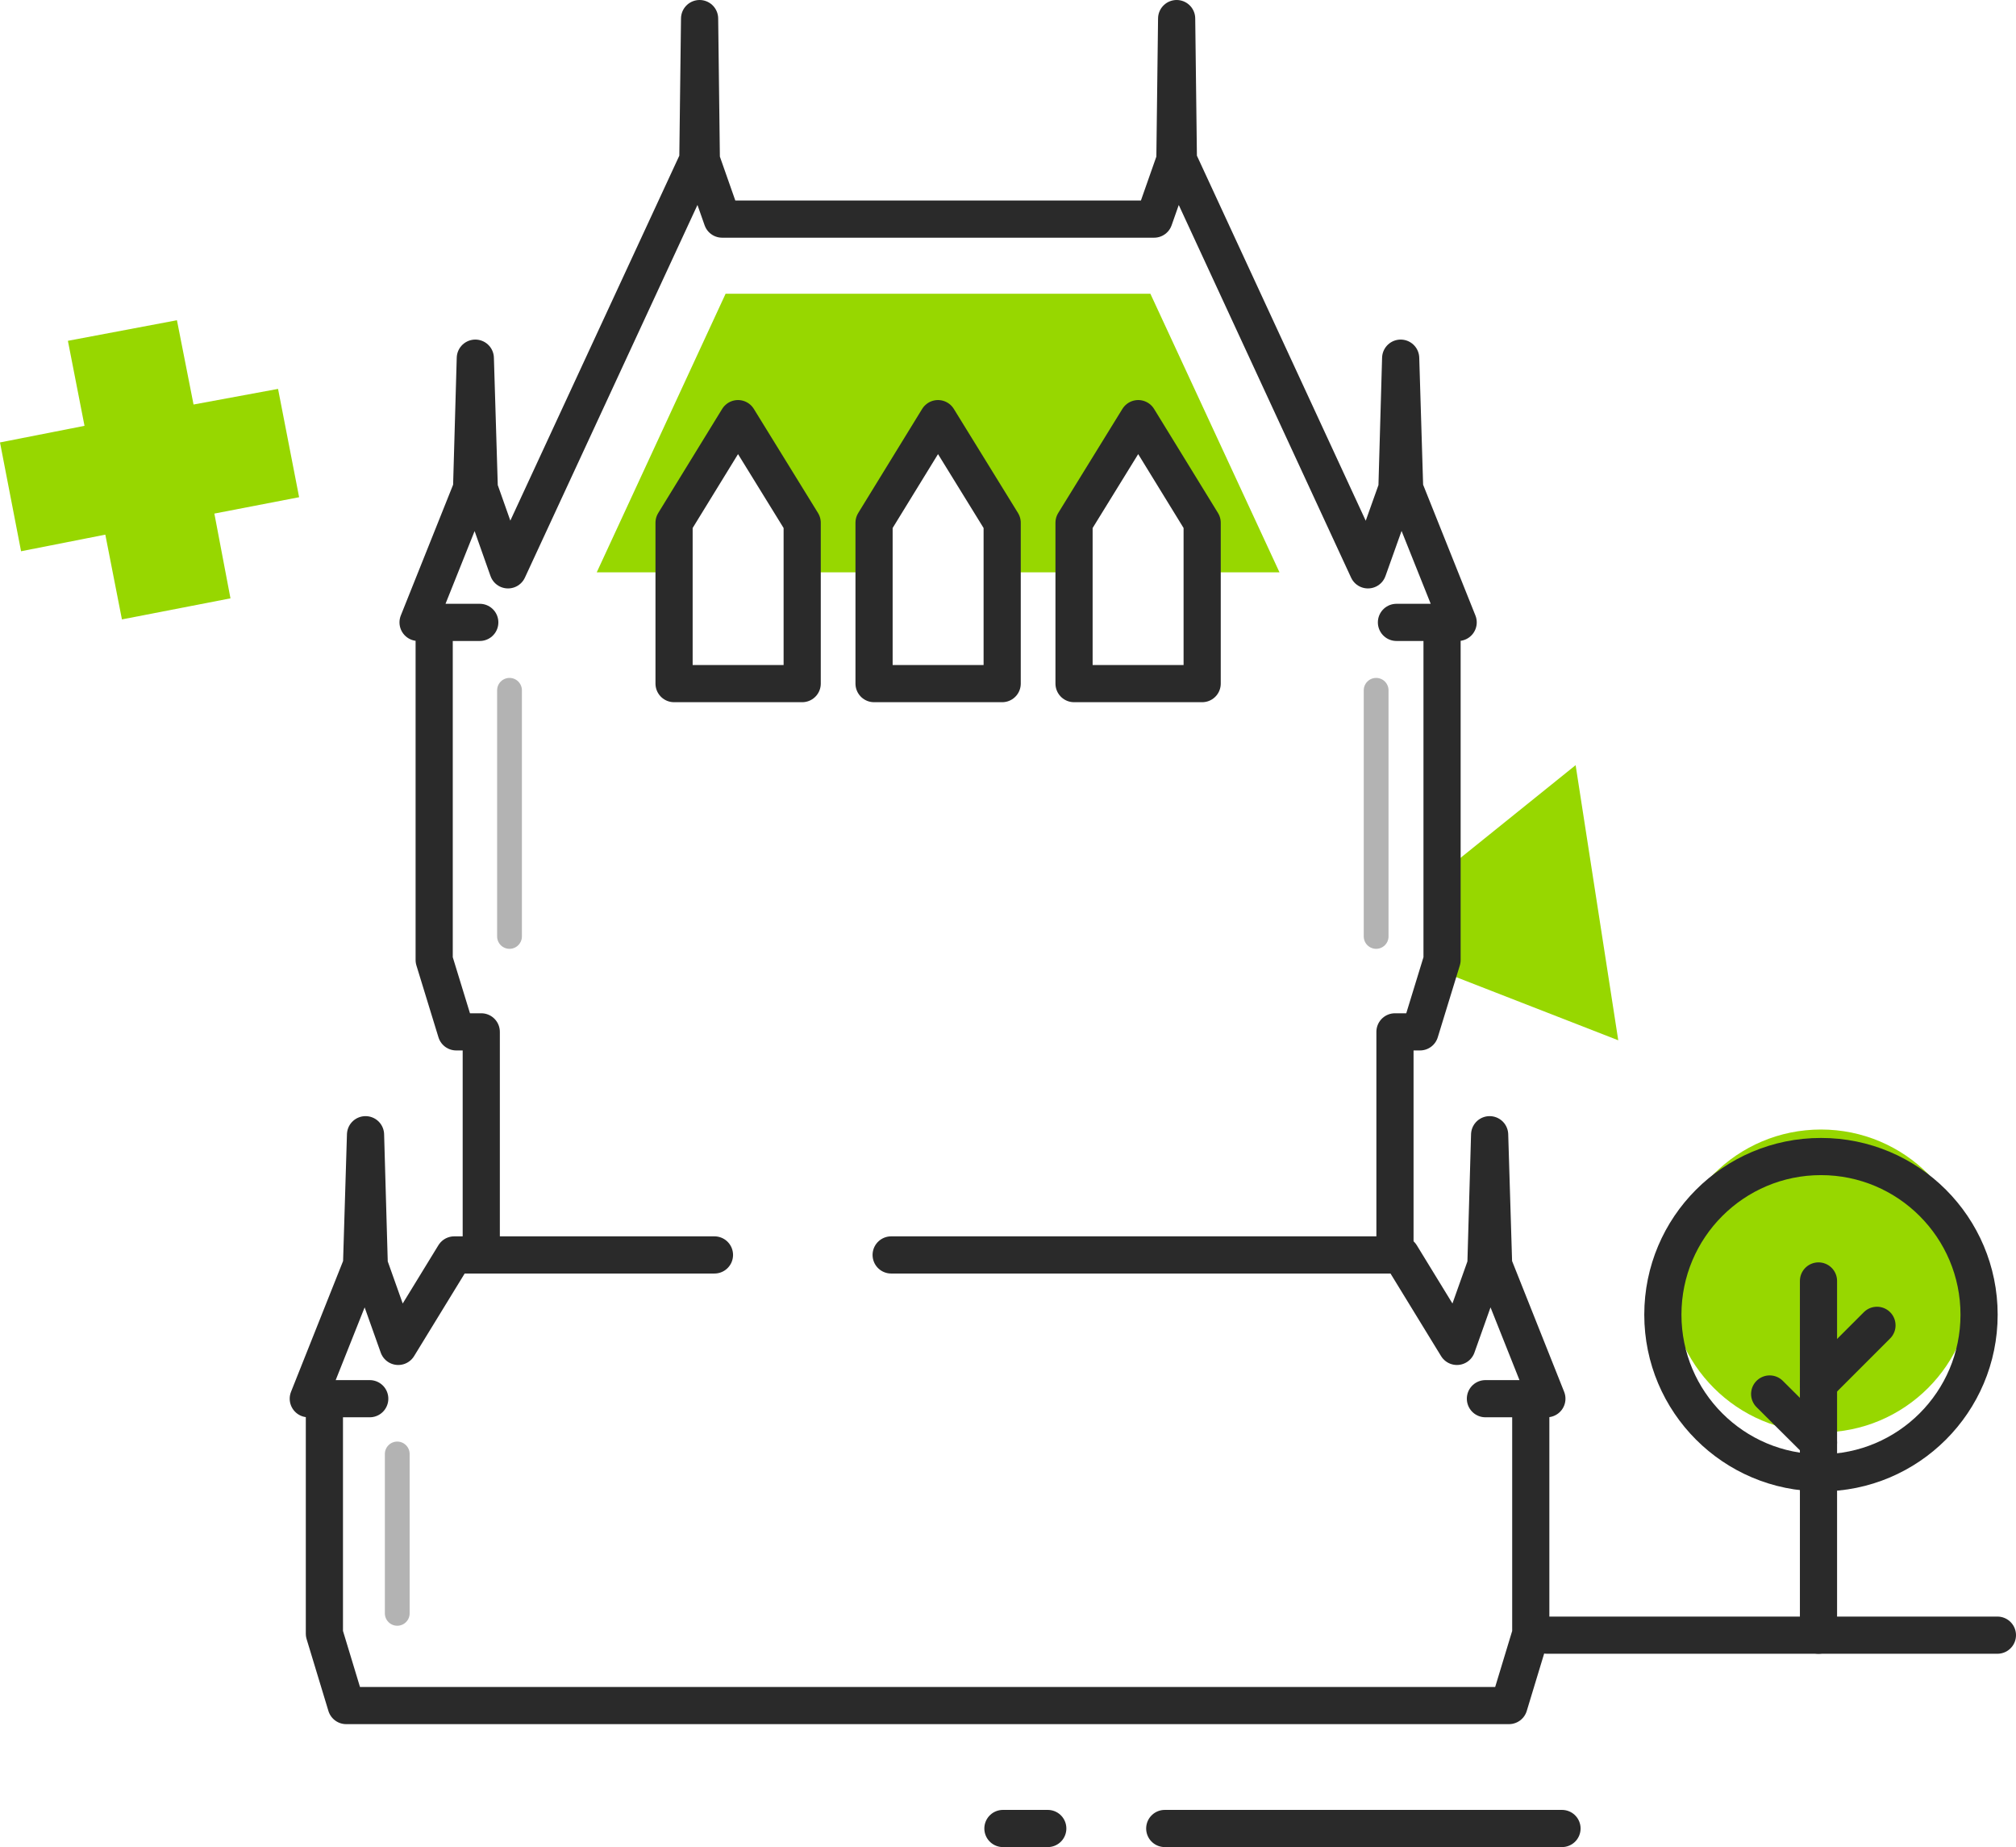
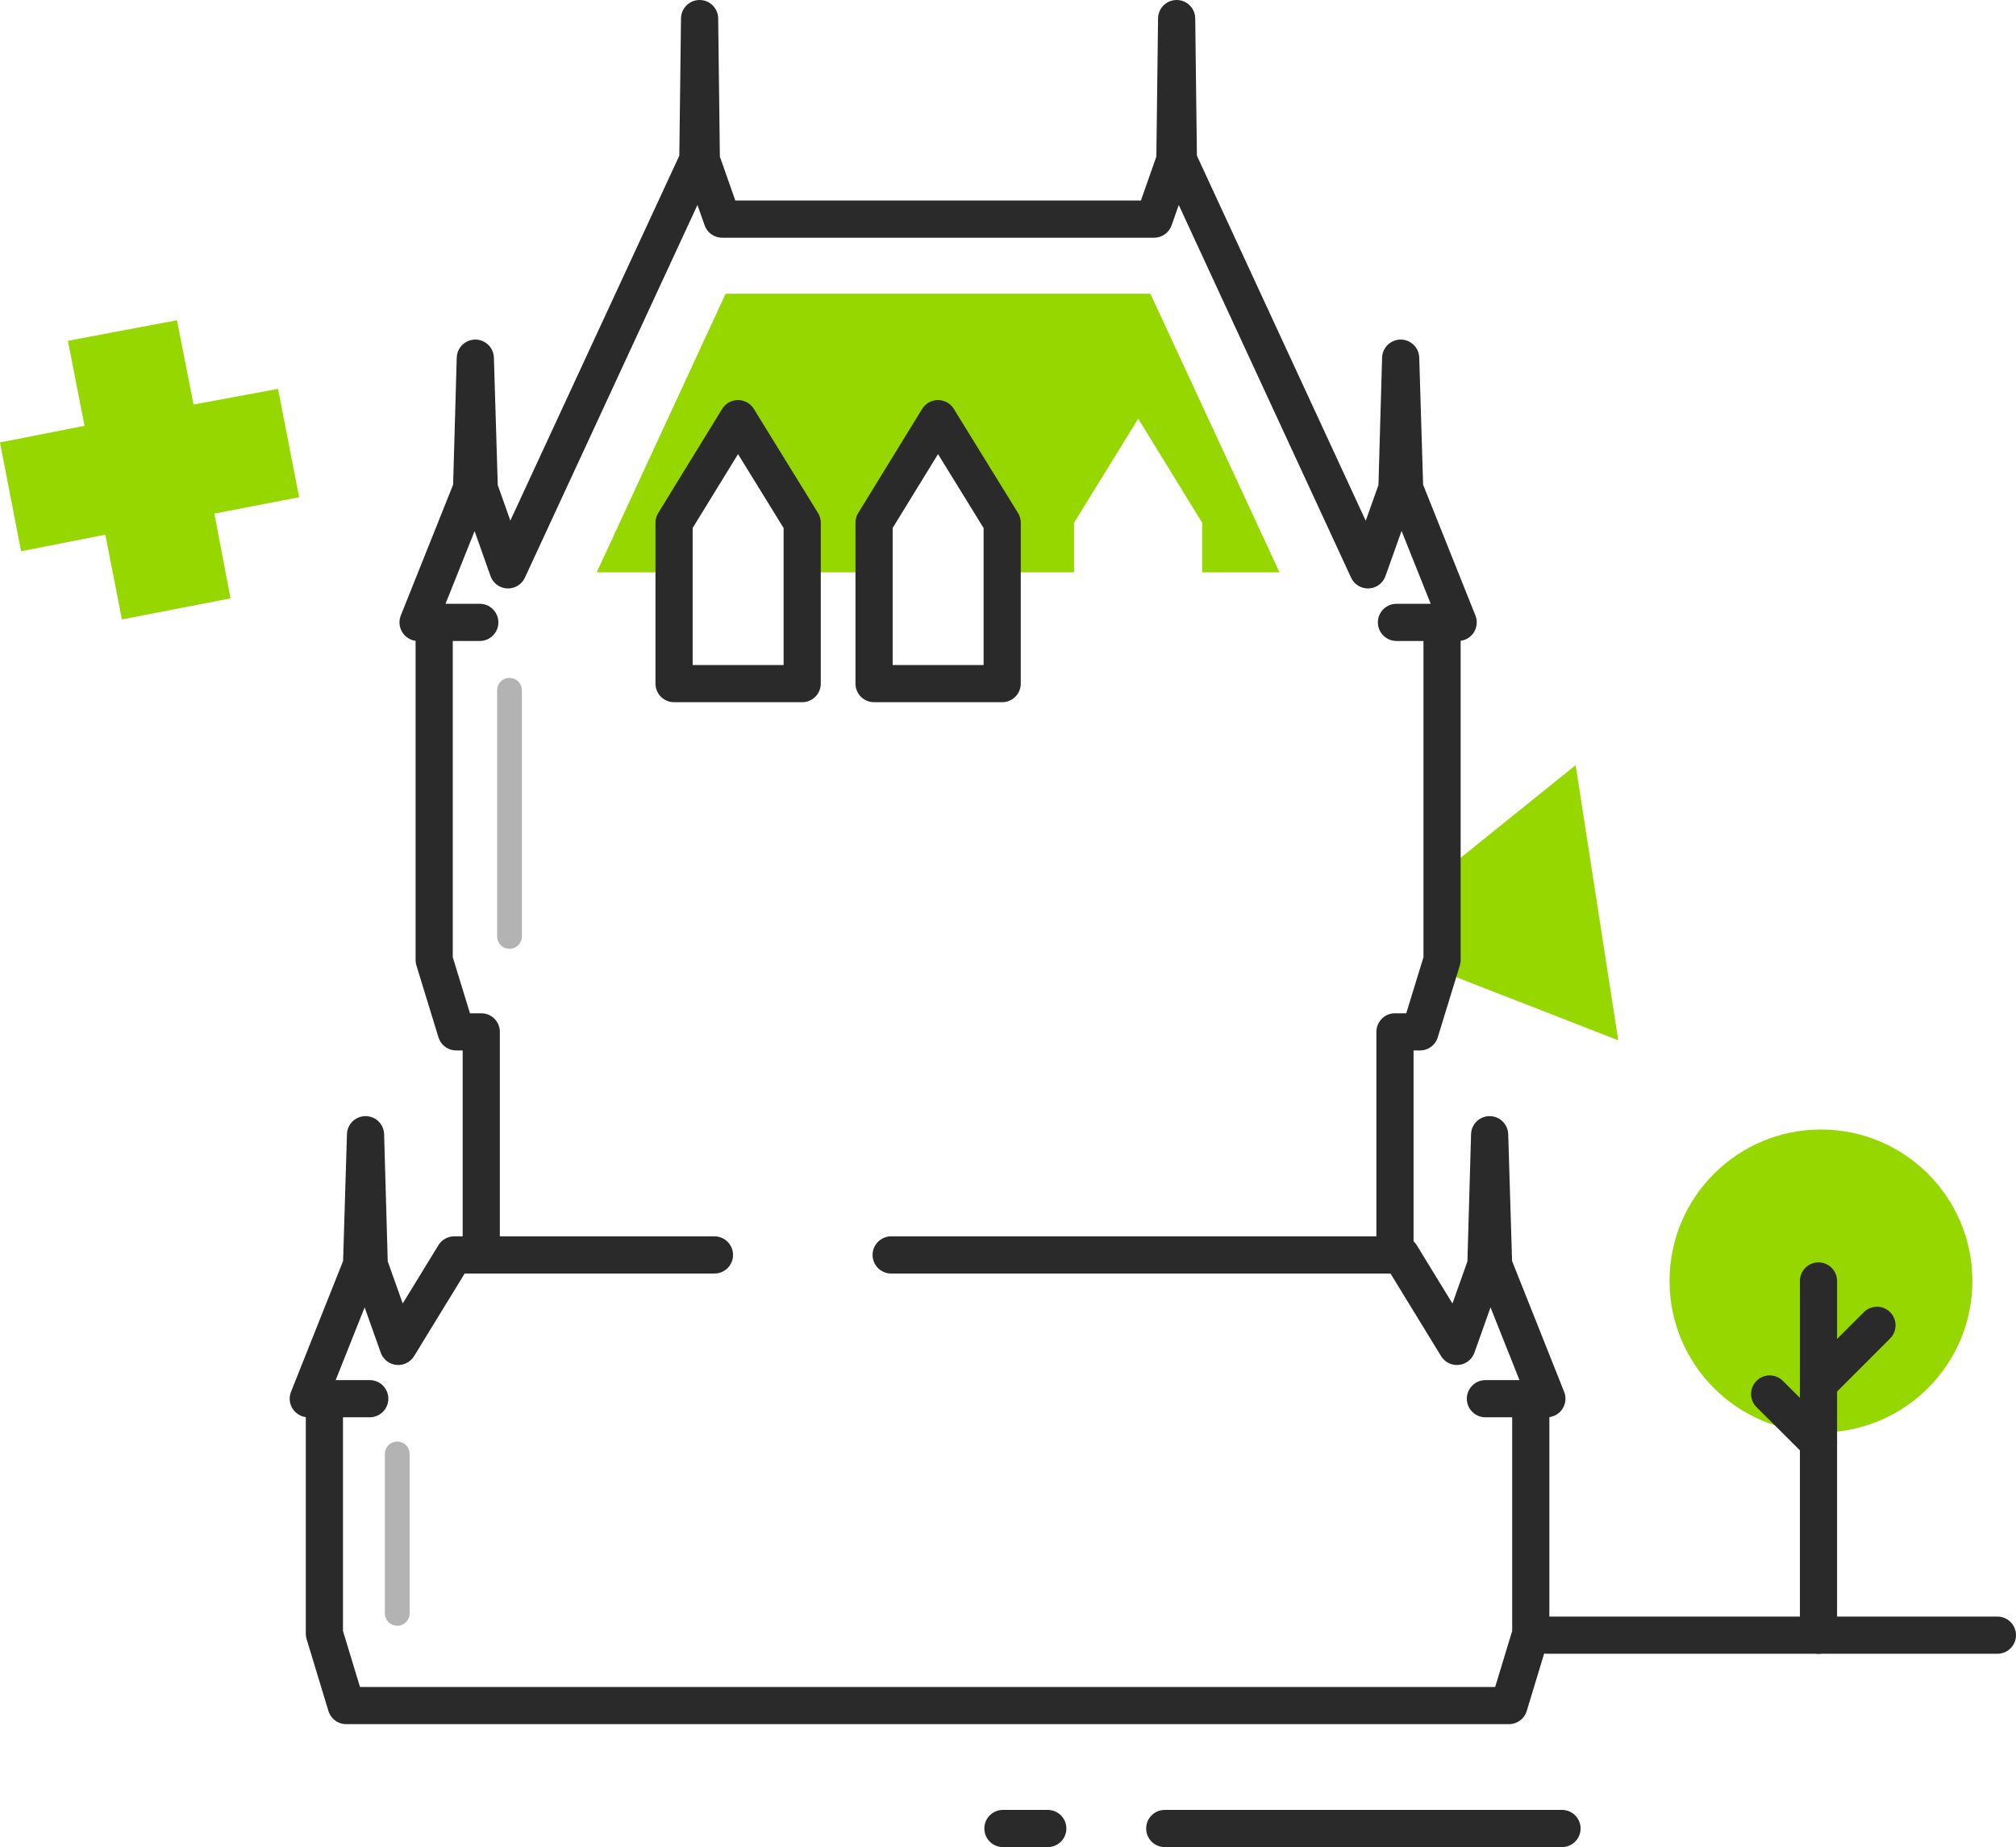
<svg xmlns="http://www.w3.org/2000/svg" viewBox="0 0 81.35 74.52">
  <title>quebec-city</title>
  <g id="Layer_2" data-name="Layer 2">
    <g id="Layer_1-2" data-name="Layer 1">
      <circle cx="73.48" cy="51.68" r="6.11" fill="#97d700" />
      <polygon points="58.19 38.73 58.06 39.15 65.3 41.97 63.58 30.87 58.19 35.21 58.19 38.73" fill="#97d700" />
      <polyline points="35.96 50.63 56.53 50.63 58.79 54.32 59.96 51.03 60.11 45.78 60.27 51.03 62.42 56.43 59.94 56.43 59.94 56.43 61.77 56.43 61.77 65.91 60.89 68.81 13.97 68.81 13.09 65.91 13.09 56.43 14.92 56.43 14.92 56.43 12.44 56.43 14.59 51.03 14.75 45.78 14.9 51.03 16.07 54.32 18.33 50.63 28.83 50.63" fill="none" stroke="#2a2a2a" stroke-linecap="round" stroke-linejoin="round" stroke-width="1.5" />
      <line x1="20.56" y1="27.85" x2="20.56" y2="37.78" fill="none" stroke="#b3b3b3" stroke-linecap="round" stroke-linejoin="round" />
      <line x1="16.03" y1="58.66" x2="16.03" y2="65.09" fill="none" stroke="#b3b3b3" stroke-linecap="round" stroke-linejoin="round" />
-       <line x1="55.53" y1="27.85" x2="55.53" y2="37.78" fill="none" stroke="#b3b3b3" stroke-linecap="round" stroke-linejoin="round" />
      <polygon points="27.2 21.09 29.78 16.89 32.37 21.09 32.37 23.09 35.27 23.09 35.27 21.09 37.85 16.89 40.44 21.09 40.44 23.09 43.34 23.09 43.34 21.09 45.93 16.89 48.51 21.09 48.51 23.09 51.63 23.09 46.42 11.85 29.28 11.85 24.08 23.09 27.2 23.09 27.2 21.09" fill="#97d700" />
      <polygon points="2.74 13.75 3.41 17.18 0 17.85 0.85 22.24 4.25 21.57 4.92 24.99 9.3 24.14 8.65 20.72 12.07 20.06 11.22 15.69 7.81 16.32 7.14 12.92 2.74 13.75" fill="#97d700" />
      <line x1="73.38" y1="65.97" x2="73.38" y2="51.68" fill="none" stroke="#2a2a2a" stroke-linecap="round" stroke-linejoin="round" stroke-width="1.5" />
      <line x1="73.38" y1="55.83" x2="75.74" y2="53.47" fill="none" stroke="#2a2a2a" stroke-linecap="round" stroke-linejoin="round" stroke-width="1.5" />
      <line x1="73.38" y1="58.2" x2="71.41" y2="56.24" fill="none" stroke="#2a2a2a" stroke-linecap="round" stroke-linejoin="round" stroke-width="1.5" />
-       <circle cx="73.48" cy="53.04" r="6.38" fill="none" stroke="#2a2a2a" stroke-linecap="round" stroke-linejoin="round" stroke-width="1.5" />
      <line x1="62.42" y1="65.97" x2="80.6" y2="65.97" fill="#fff" stroke="#2a2a2a" stroke-linecap="round" stroke-linejoin="round" stroke-width="1.5" />
      <line x1="47" y1="73.77" x2="63.03" y2="73.77" fill="#fff" stroke="#2a2a2a" stroke-linecap="round" stroke-linejoin="round" stroke-width="1.5" />
      <line x1="40.47" y1="73.77" x2="42.28" y2="73.77" fill="#fff" stroke="#2a2a2a" stroke-linecap="round" stroke-linejoin="round" stroke-width="1.5" />
      <polygon points="40.44 27.58 35.27 27.58 35.27 21.09 37.85 16.89 40.44 21.09 40.44 27.58" fill="none" stroke="#2a2a2a" stroke-linecap="round" stroke-linejoin="round" stroke-width="1.5" />
      <polygon points="32.37 27.58 27.2 27.58 27.2 21.09 29.78 16.89 32.37 21.09 32.37 27.58" fill="none" stroke="#2a2a2a" stroke-linecap="round" stroke-linejoin="round" stroke-width="1.5" />
-       <polygon points="48.51 27.58 43.34 27.58 43.34 21.09 45.93 16.89 48.51 21.09 48.51 27.58" fill="none" stroke="#2a2a2a" stroke-linecap="round" stroke-linejoin="round" stroke-width="1.5" />
      <polyline points="56.29 50.53 56.29 41.63 57.3 41.63 58.19 38.73 58.19 25.11 56.35 25.11 56.35 25.11 58.84 25.11 56.68 19.71 56.52 14.45 56.37 19.71 55.2 22.99 47.55 6.45 47.48 0.75 47.41 6.45 46.57 8.84 29.14 8.84 28.3 6.45 28.23 0.75 28.16 6.45 20.5 22.99 19.34 19.71 19.18 14.45 19.03 19.71 16.87 25.11 19.36 25.11 19.36 25.11 17.52 25.11 17.52 38.73 18.41 41.63 19.42 41.63 19.42 50.53" fill="none" stroke="#2a2a2a" stroke-linecap="round" stroke-linejoin="round" stroke-width="1.5" />
    </g>
  </g>
</svg>